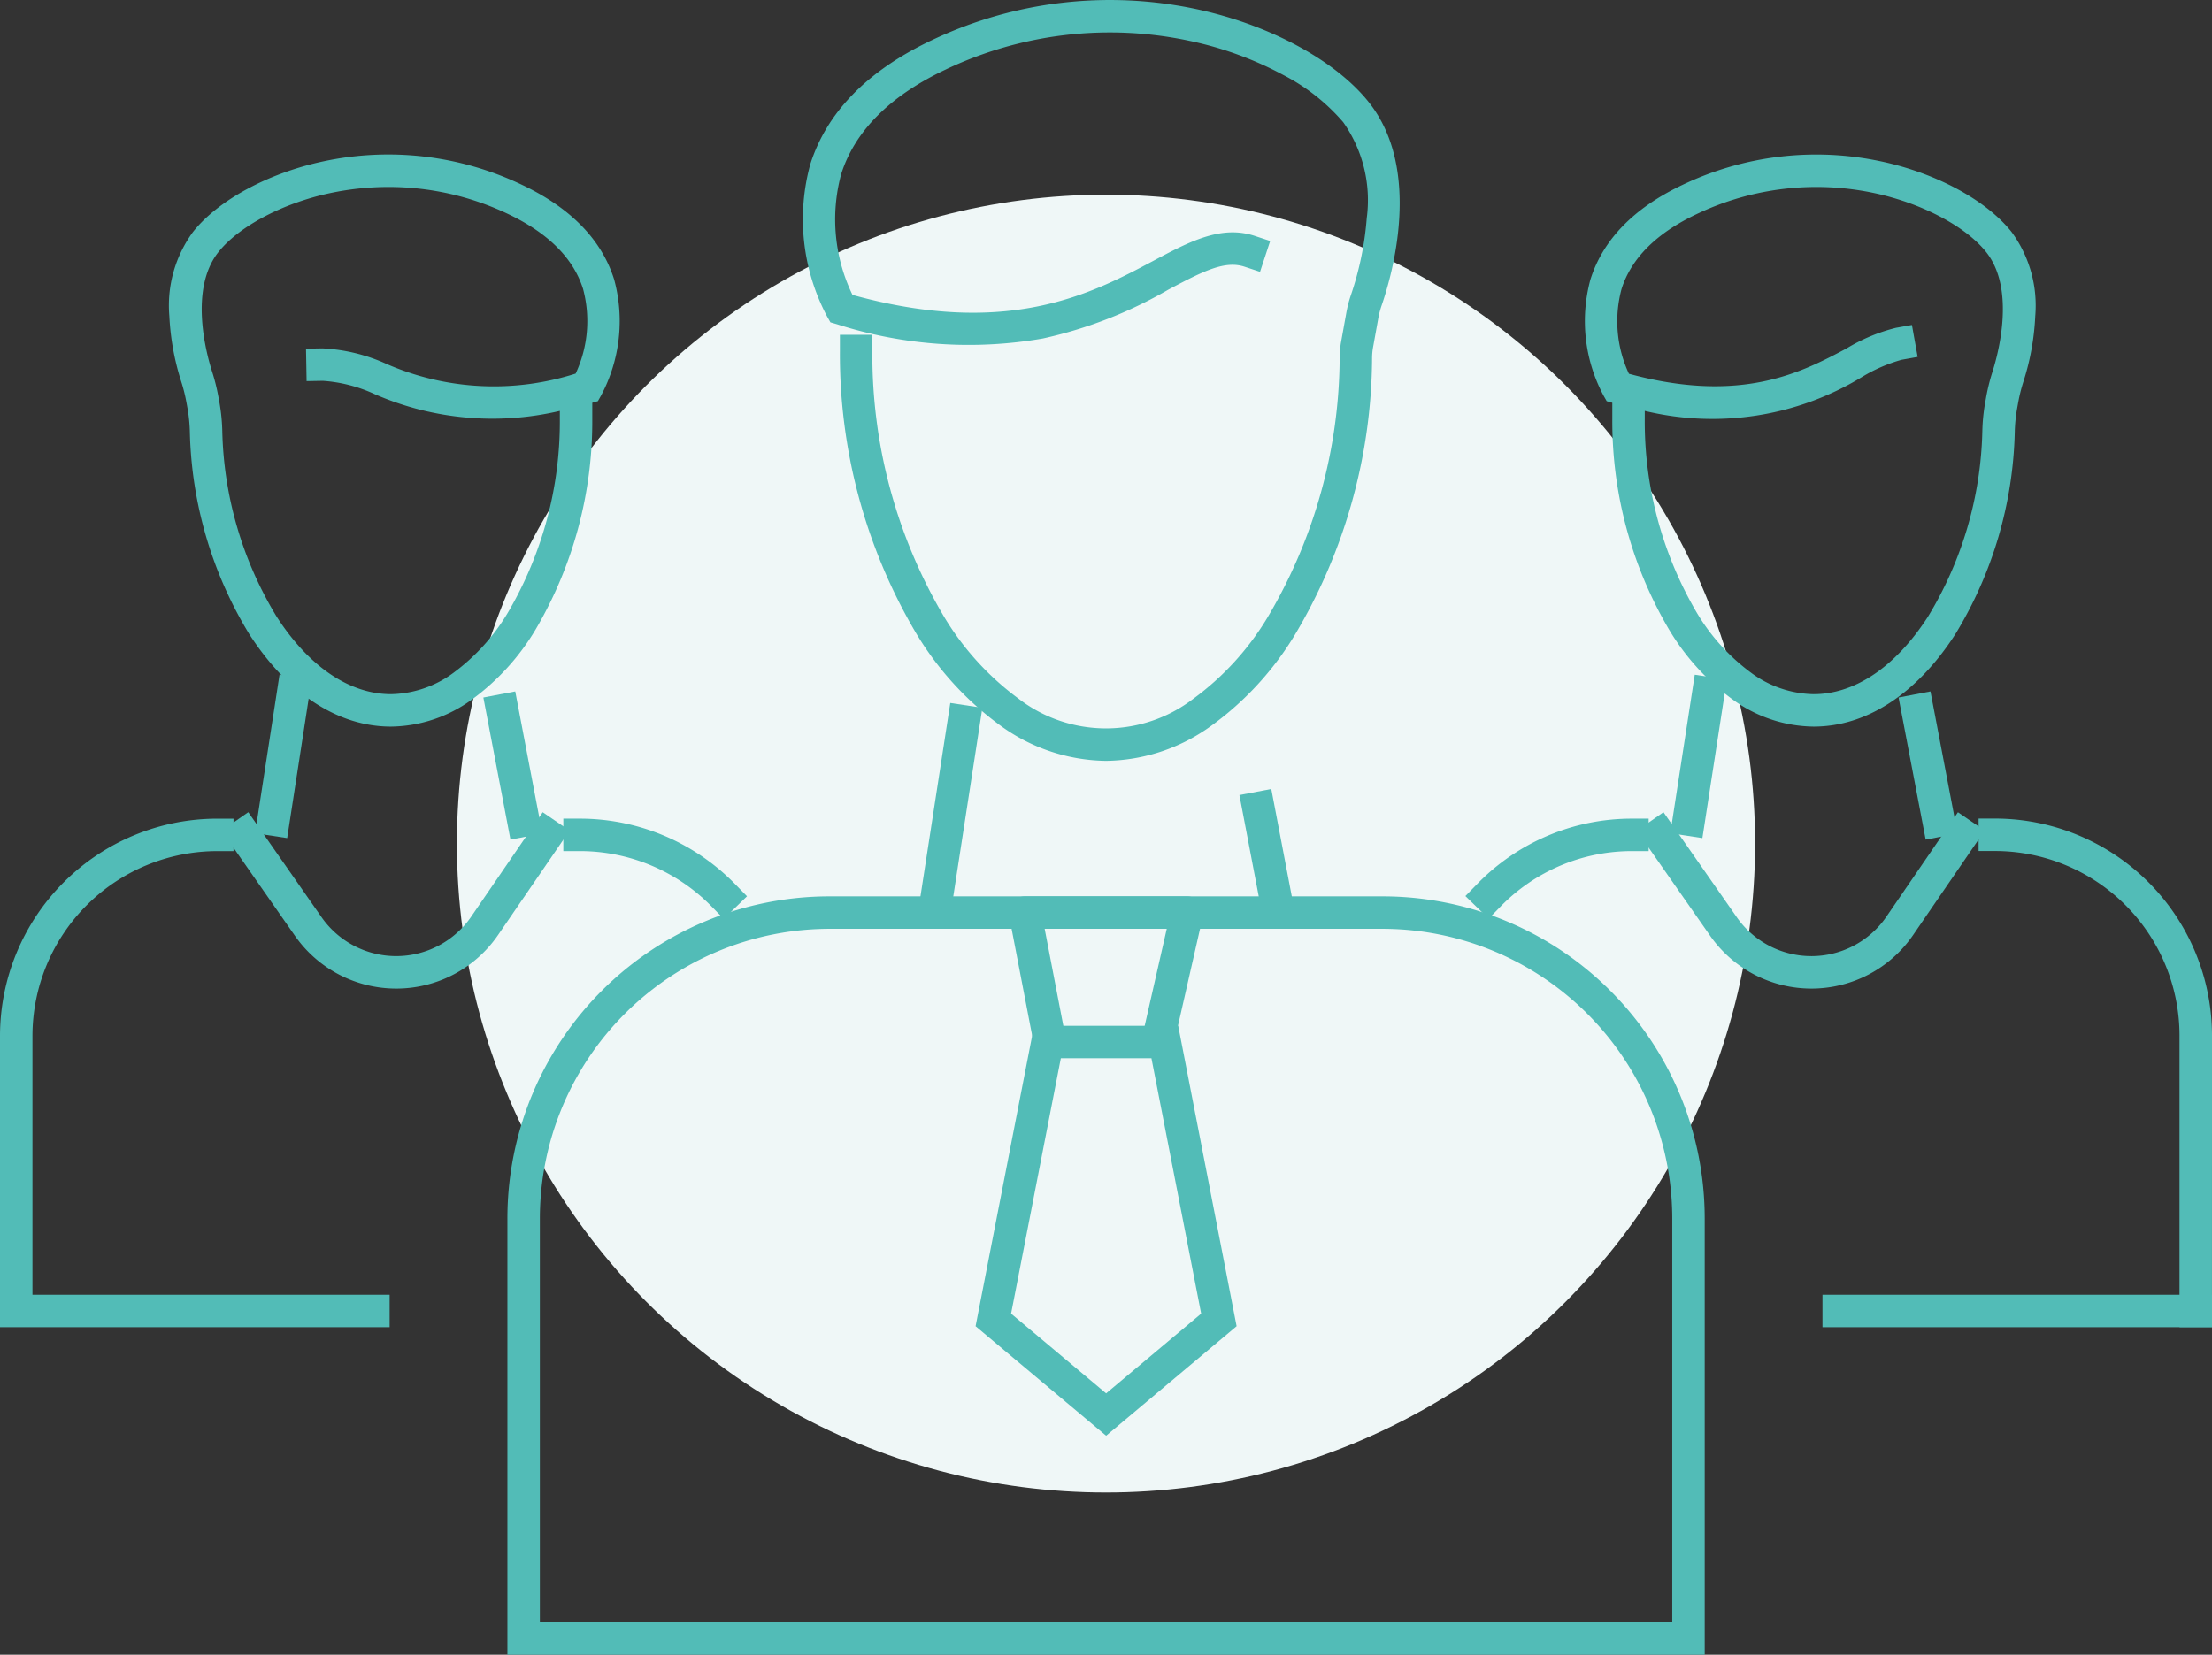
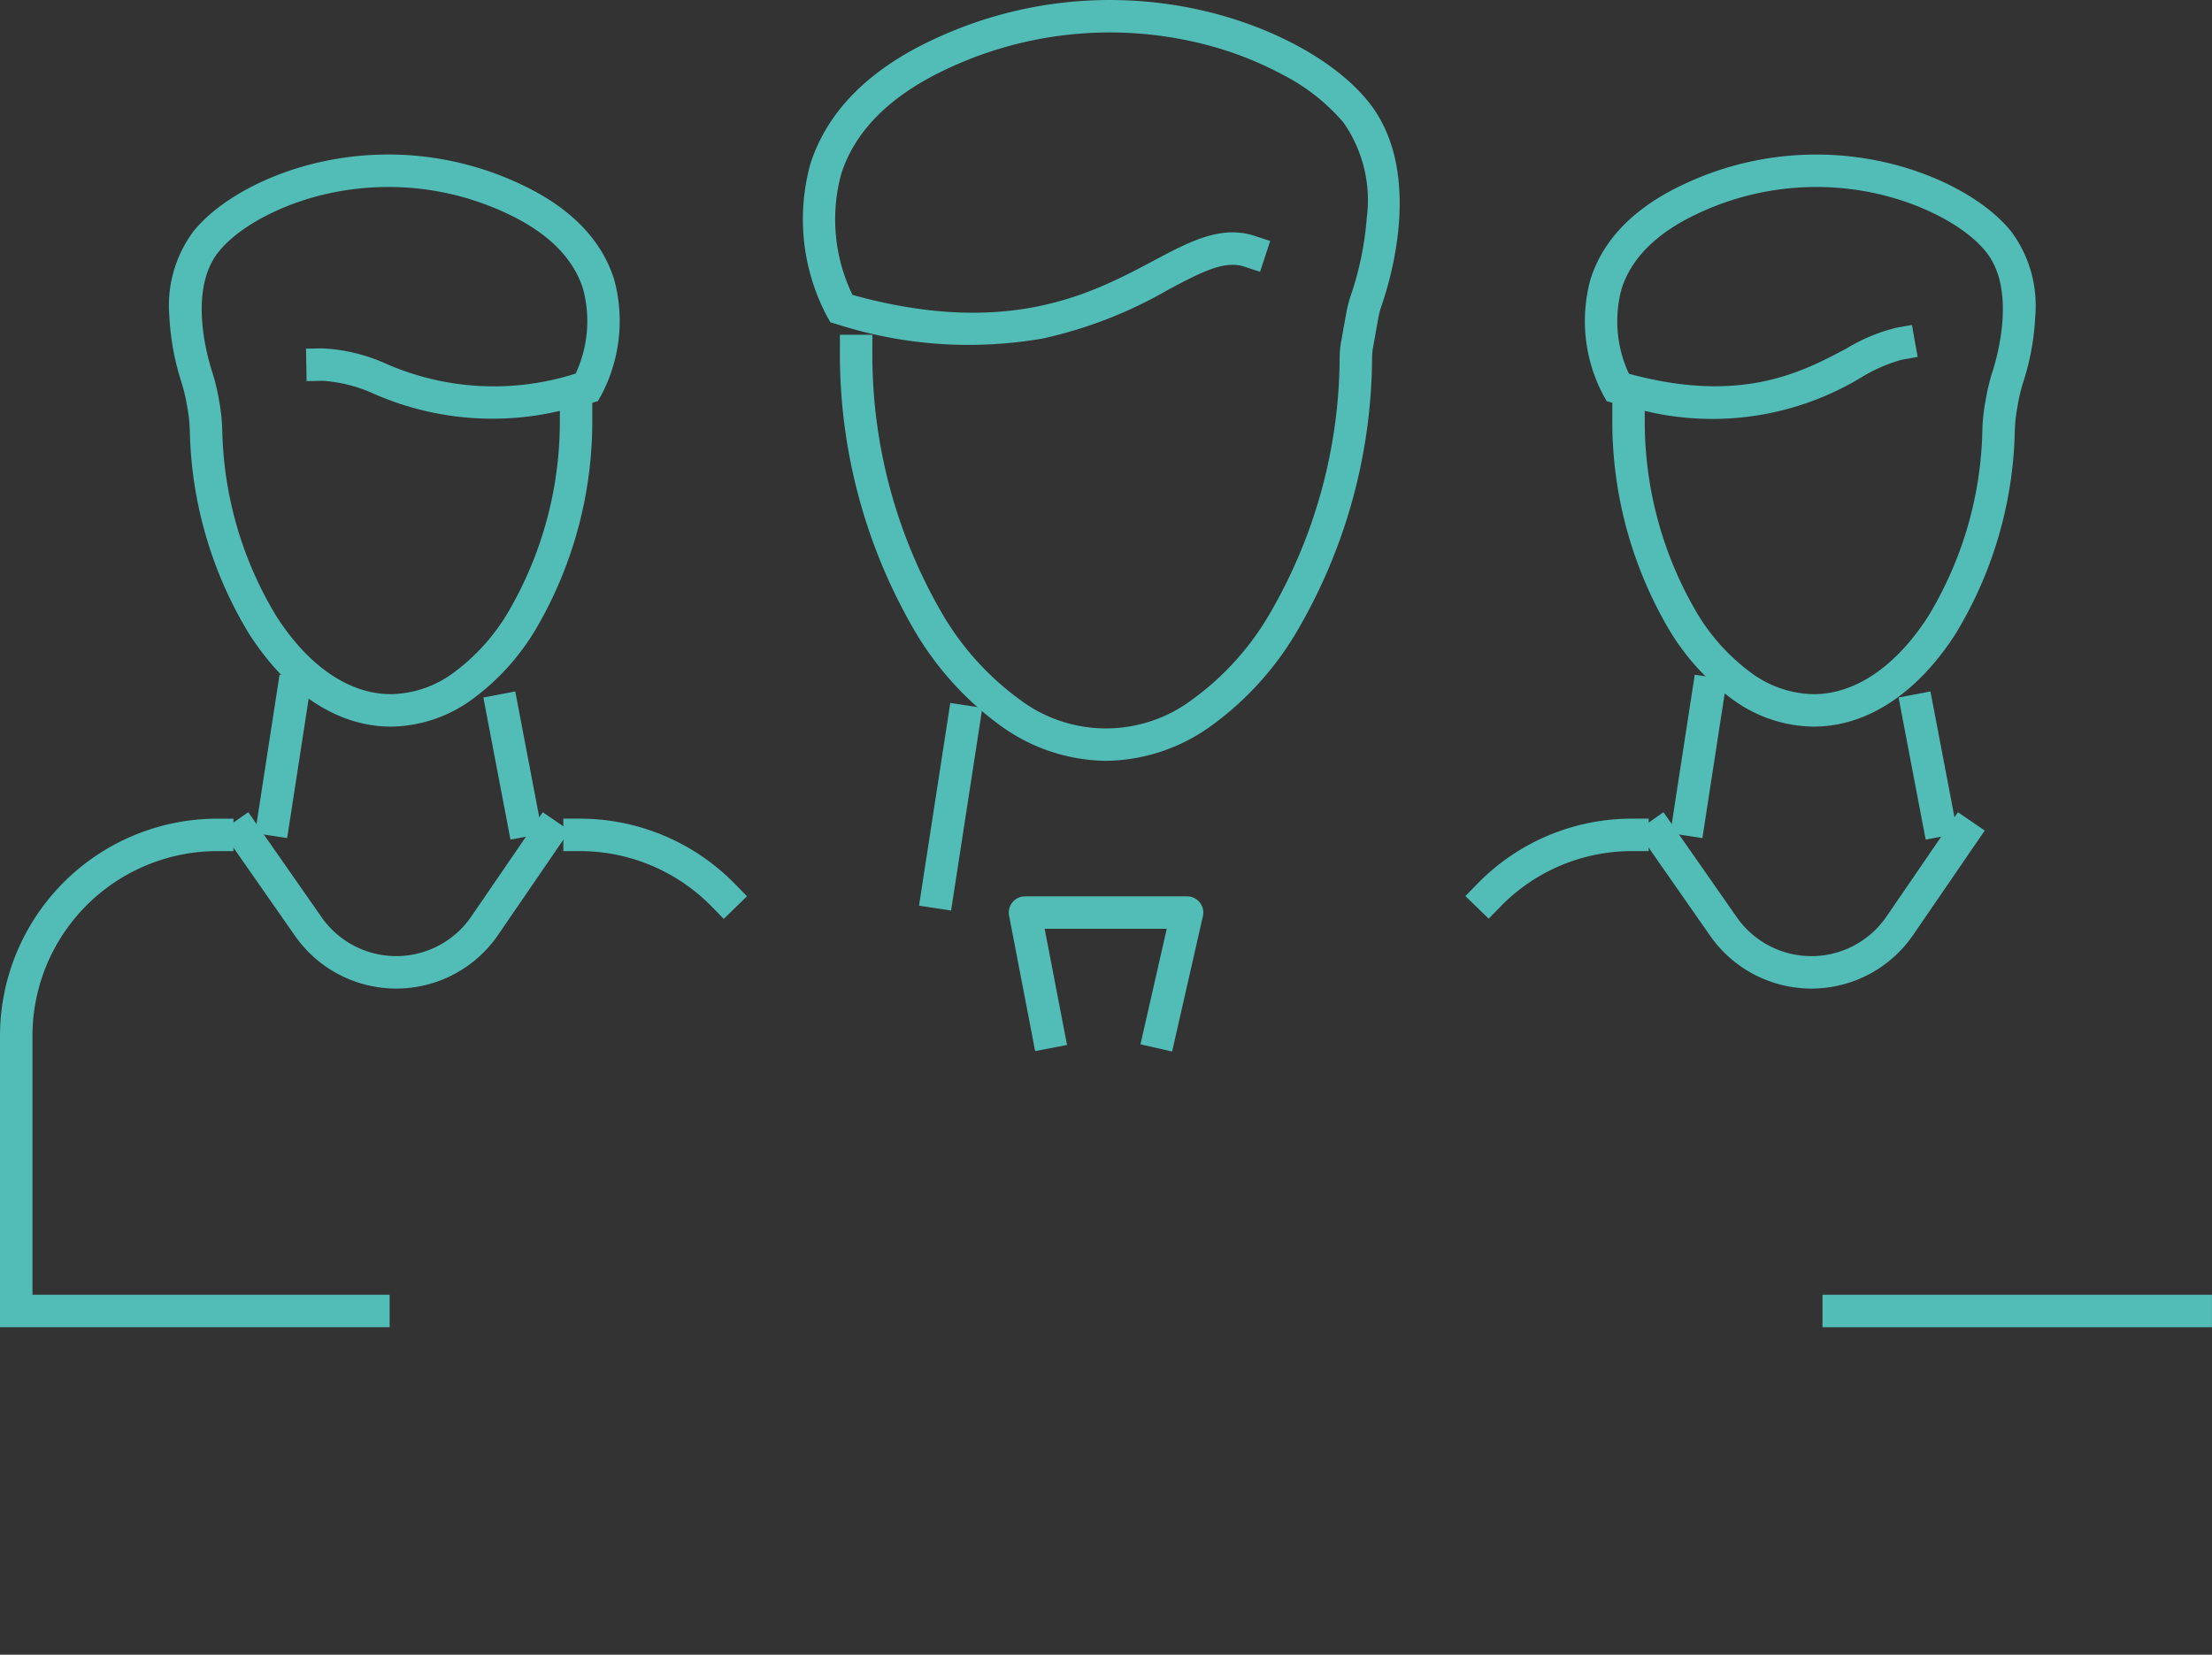
<svg xmlns="http://www.w3.org/2000/svg" height="102" viewBox="0 0 136.314 102" width="136.314">
  <rect x="0" y="0" width="136.314" height="102" fill="#333333" stroke="none" />
  <defs>
    <clipPath id="a">
      <path d="M0 0H136.314V102H0z" fill="none" stroke="#52bcb7" />
    </clipPath>
  </defs>
  <g transform="translate(-656 -5291)">
-     <circle cx="40" cy="40" fill="#eff7f7" r="40" transform="translate(684.157 5303)" />
    <g>
      <g clip-path="url(#a)" fill="#52bcb7" transform="translate(656 5291)">
        <path d="M24.092,44.79c-3.26,0-6.36-2.022-8.728-5.695A25.038,25.038,0,0,1,11.7,26.64a9.749,9.749,0,0,0-.137-1.427l-.079-.437a10.278,10.278,0,0,0-.324-1.281,15.74,15.74,0,0,1-.724-4.013,7.659,7.659,0,0,1,1.469-5.2c1.558-1.951,4.629-3.611,8.016-4.333A19.1,19.1,0,0,1,32.18,11.4c2.988,1.416,4.894,3.375,5.665,5.821a9.756,9.756,0,0,1-.8,7.152l-.2.353-.346.1v.992A25.306,25.306,0,0,1,33.009,38.8a14.542,14.542,0,0,1-3.9,4.3A8.613,8.613,0,0,1,24.092,44.79Zm-.15-33.264a17.332,17.332,0,0,0-3.606.38c-2.91.62-5.607,2.043-6.87,3.625-1.815,2.273-.767,6.209-.4,7.361a12.248,12.248,0,0,1,.386,1.529l.079.438a11.71,11.71,0,0,1,.167,1.719,22.986,22.986,0,0,0,3.349,11.433c1.987,3.081,4.489,4.778,7.047,4.778a6.657,6.657,0,0,0,3.864-1.326,12.569,12.569,0,0,0,3.352-3.721A23.256,23.256,0,0,0,34.5,25.816v-.488A18.151,18.151,0,0,1,23.1,24.3a9.092,9.092,0,0,0-3.206-.826l-1,.018-.036-2,1-.018a10.752,10.752,0,0,1,3.947.954,16.531,16.531,0,0,0,11.669.6,7.652,7.652,0,0,0,.453-5.232c-.6-1.886-2.151-3.432-4.608-4.6A17.1,17.1,0,0,0,23.942,11.526Z" />
        <path d="M44.6,56.642l-.7-.718c-.174-.18-.365-.363-.568-.546a11.367,11.367,0,0,0-7.617-2.915h-1v-2h1a13.367,13.367,0,0,1,8.954,3.428c.236.213.46.428.665.639l.7.718Z" />
        <path d="M24.011,81.811H0V63.838A13.4,13.4,0,0,1,13.39,50.464h1v2h-1A11.4,11.4,0,0,0,2,63.838V79.811H24.011Z" />
        <path d="M.5,7.964-1.17-.795.795-1.17,2.466,7.589Z" transform="translate(30.957 43.791)" />
        <path d="M.836,8.929l-1.977-.3L.365-1.141l1.977.3Z" transform="translate(16.861 42.732)" />
        <path d="M24.415,60.937a7.613,7.613,0,0,1-6.238-3.252L13.659,51.21l1.64-1.145,4.518,6.474a5.608,5.608,0,0,0,9.224-.041l4.405-6.431L35.1,51.2l-4.405,6.431A7.6,7.6,0,0,1,24.415,60.937Z" />
        <path d="M111.766,44.79a8.613,8.613,0,0,1-5.017-1.691,14.543,14.543,0,0,1-3.9-4.3,25.306,25.306,0,0,1-3.491-12.98v-.992l-.346-.1-.2-.353a9.756,9.756,0,0,1-.8-7.152c.771-2.446,2.677-4.405,5.665-5.822a19.1,19.1,0,0,1,12.26-1.447c3.386.722,6.458,2.382,8.016,4.333a7.658,7.658,0,0,1,1.469,5.2A15.481,15.481,0,0,1,124.7,23.5a10.278,10.278,0,0,0-.324,1.281l-.079.438a9.742,9.742,0,0,0-.137,1.425A25.038,25.038,0,0,1,120.493,39.1C118.125,42.768,115.026,44.79,111.766,44.79ZM101.358,25.327v.489a23.256,23.256,0,0,0,3.192,11.927,12.569,12.569,0,0,0,3.352,3.721,6.657,6.657,0,0,0,3.864,1.326c2.557,0,5.059-1.7,7.046-4.778a22.986,22.986,0,0,0,3.349-11.434,11.7,11.7,0,0,1,.167-1.717l.079-.439a12.25,12.25,0,0,1,.386-1.529c.364-1.152,1.413-5.089-.4-7.361-1.263-1.582-3.96-3-6.87-3.625a17.114,17.114,0,0,0-10.986,1.3c-2.457,1.165-4.008,2.712-4.608,4.6a7.653,7.653,0,0,0,.453,5.232c6.931,1.884,10.669-.1,13.412-1.561a10.933,10.933,0,0,1,3.044-1.271l.984-.176.353,1.969-.984.176a9.774,9.774,0,0,0-2.458,1.069A17.726,17.726,0,0,1,101.358,25.327Z" />
-         <path d="M136.312,81.811h-2l0-17.971a11.382,11.382,0,0,0-11.382-11.382h-1v-2h1A13.382,13.382,0,0,1,136.314,63.84Z" />
        <path d="M91.739,56.63l-1.434-1.395.7-.717a13.279,13.279,0,0,1,9.593-4.055h1v2h-1a11.3,11.3,0,0,0-8.159,3.449Z" />
        <path d="M23,1H-1V-1H23Z" transform="translate(113.31 80.811)" />
        <path d="M.5,7.964-1.17-.795.795-1.17,2.466,7.589Z" transform="translate(118.169 43.791)" />
        <path d="M.836,8.929l-1.977-.3L.365-1.141l1.977.3Z" transform="translate(104.074 42.732)" />
        <path d="M111.627,60.937a7.613,7.613,0,0,1-6.238-3.252l-4.518-6.474,1.64-1.145,4.518,6.474a5.608,5.608,0,0,0,9.224-.041l4.405-6.431,1.65,1.13L117.9,57.629A7.6,7.6,0,0,1,111.627,60.937Z" />
        <path d="M68.159,46.9a11.285,11.285,0,0,1-6.571-2.219,19.284,19.284,0,0,1-5.169-5.707,33.807,33.807,0,0,1-4.66-17.338v-1h2v1a31.756,31.756,0,0,0,4.361,16.286,17.31,17.31,0,0,0,4.621,5.125,8.837,8.837,0,0,0,10.78.039,17.139,17.139,0,0,0,4.589-5.024,31.625,31.625,0,0,0,4.446-16.032,5.9,5.9,0,0,1,.089-.965l.318-1.765a7.45,7.45,0,0,1,.288-1.116,19.323,19.323,0,0,0,.974-4.741,8.346,8.346,0,0,0-1.449-5.908,12.251,12.251,0,0,0-3.653-2.89A21.512,21.512,0,0,0,73.3,2.518,23.541,23.541,0,0,0,58.248,4.3c-3.419,1.621-5.577,3.789-6.413,6.442a10.686,10.686,0,0,0,.7,7.437c9.593,2.654,14.747-.084,18.524-2.092,2.249-1.2,4.192-2.228,6.266-1.545l.95.313-.625,1.9-.95-.313c-1.205-.4-2.506.244-4.7,1.411a26.933,26.933,0,0,1-7.735,3.012,26.562,26.562,0,0,1-12.7-.882l-.39-.113-.2-.353a12.792,12.792,0,0,1-1.046-9.376c1.01-3.206,3.521-5.779,7.463-7.648A25.541,25.541,0,0,1,73.72.562c4.5.959,8.566,3.153,10.621,5.726,3.318,4.155,1.454,10.652.8,12.545a5.473,5.473,0,0,0-.211.82l-.318,1.766a3.893,3.893,0,0,0-.058.636A33.677,33.677,0,0,1,79.8,39.127a19.112,19.112,0,0,1-5.139,5.6A11.262,11.262,0,0,1,68.159,46.9Z" />
-         <path d="M105.052,102H31.269V75.126A19.857,19.857,0,0,1,51.142,55.253H85.179a19.858,19.858,0,0,1,19.873,19.873Zm-71.783-2h69.783V75.126A17.873,17.873,0,0,0,85.179,57.253H51.142A17.873,17.873,0,0,0,33.269,75.126Z" />
        <path d="M72.231,64.818l-1.95-.444,1.62-7.121H64.377l1.378,7.161-1.964.378-1.607-8.35a1,1,0,0,1,.982-1.189h9.988a1,1,0,0,1,.975,1.222Z" />
-         <path d="M68.165,88.5l-8.045-6.75L63.726,63.23h8.88l3.6,18.519Zm-5.857-7.525,5.857,4.914,5.856-4.914L70.957,65.23H65.374Z" />
-         <path d="M.211,6.439-1.17-.795.795-1.17,2.176,6.064Z" transform="translate(77.548 49.805)" />
        <path d="M.836,11.655l-1.977-.3L.786-1.141l1.977.3Z" transform="translate(57.775 44.473)" />
      </g>
    </g>
  </g>
</svg>